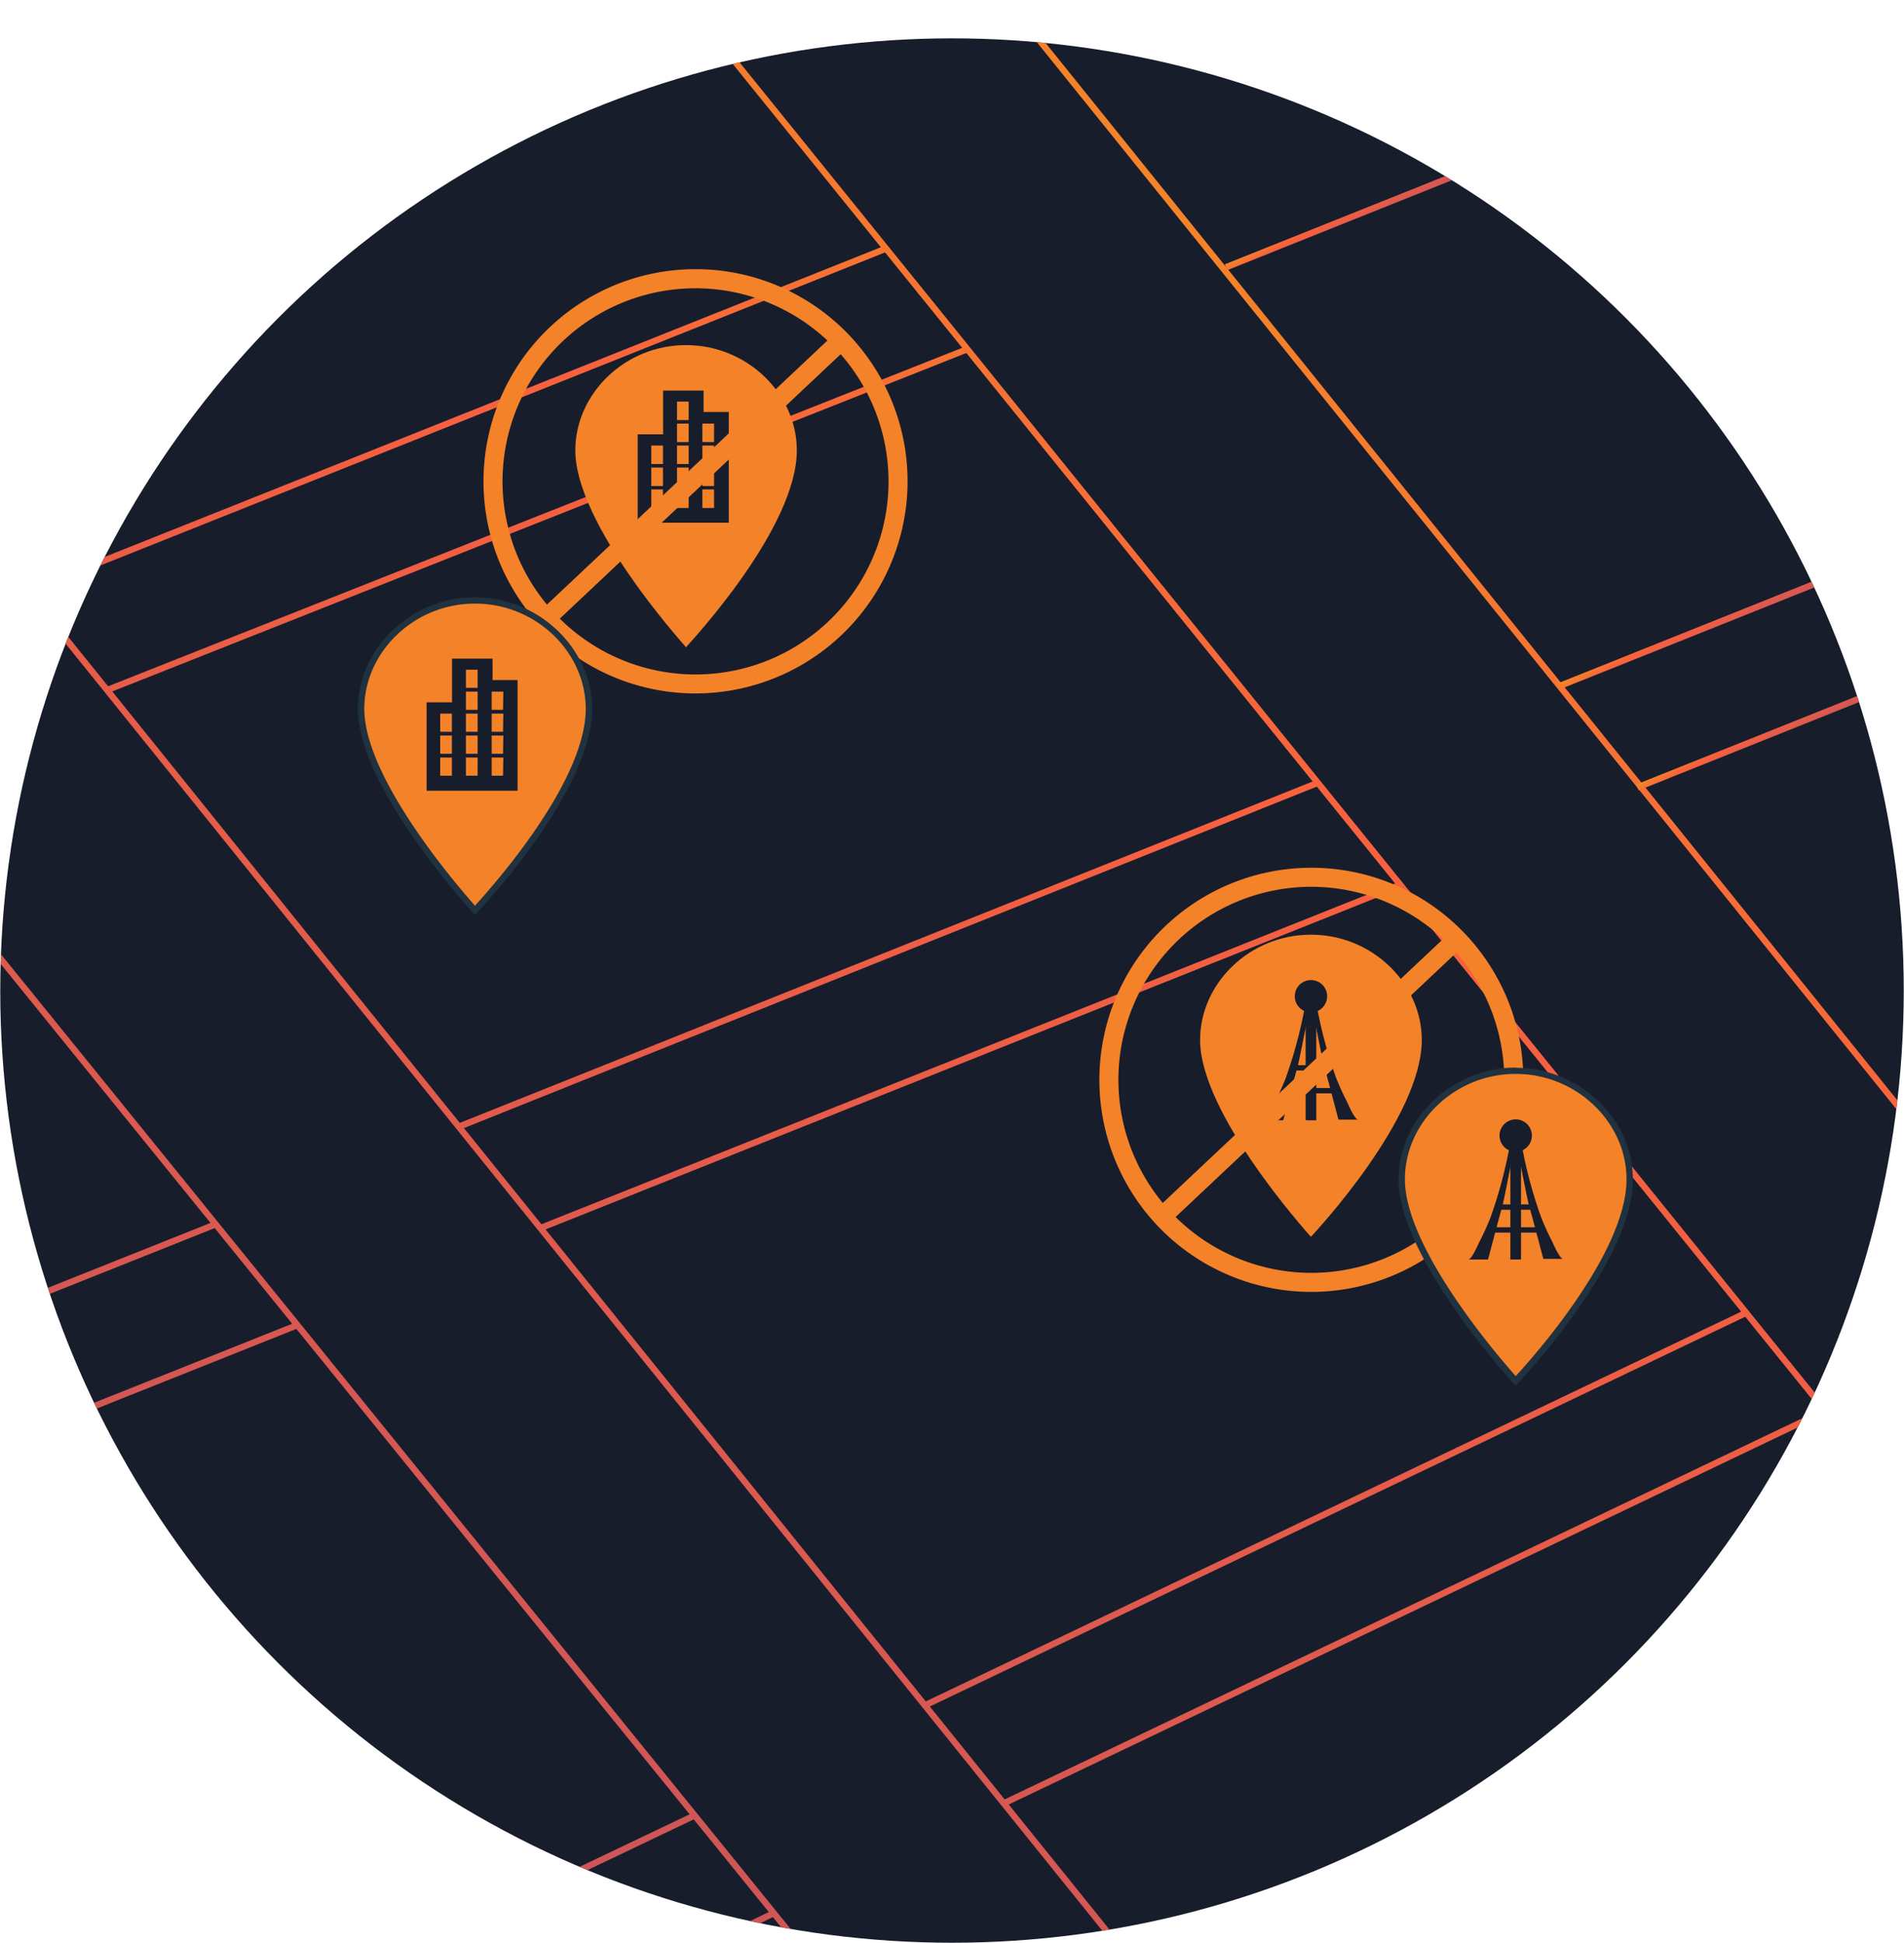
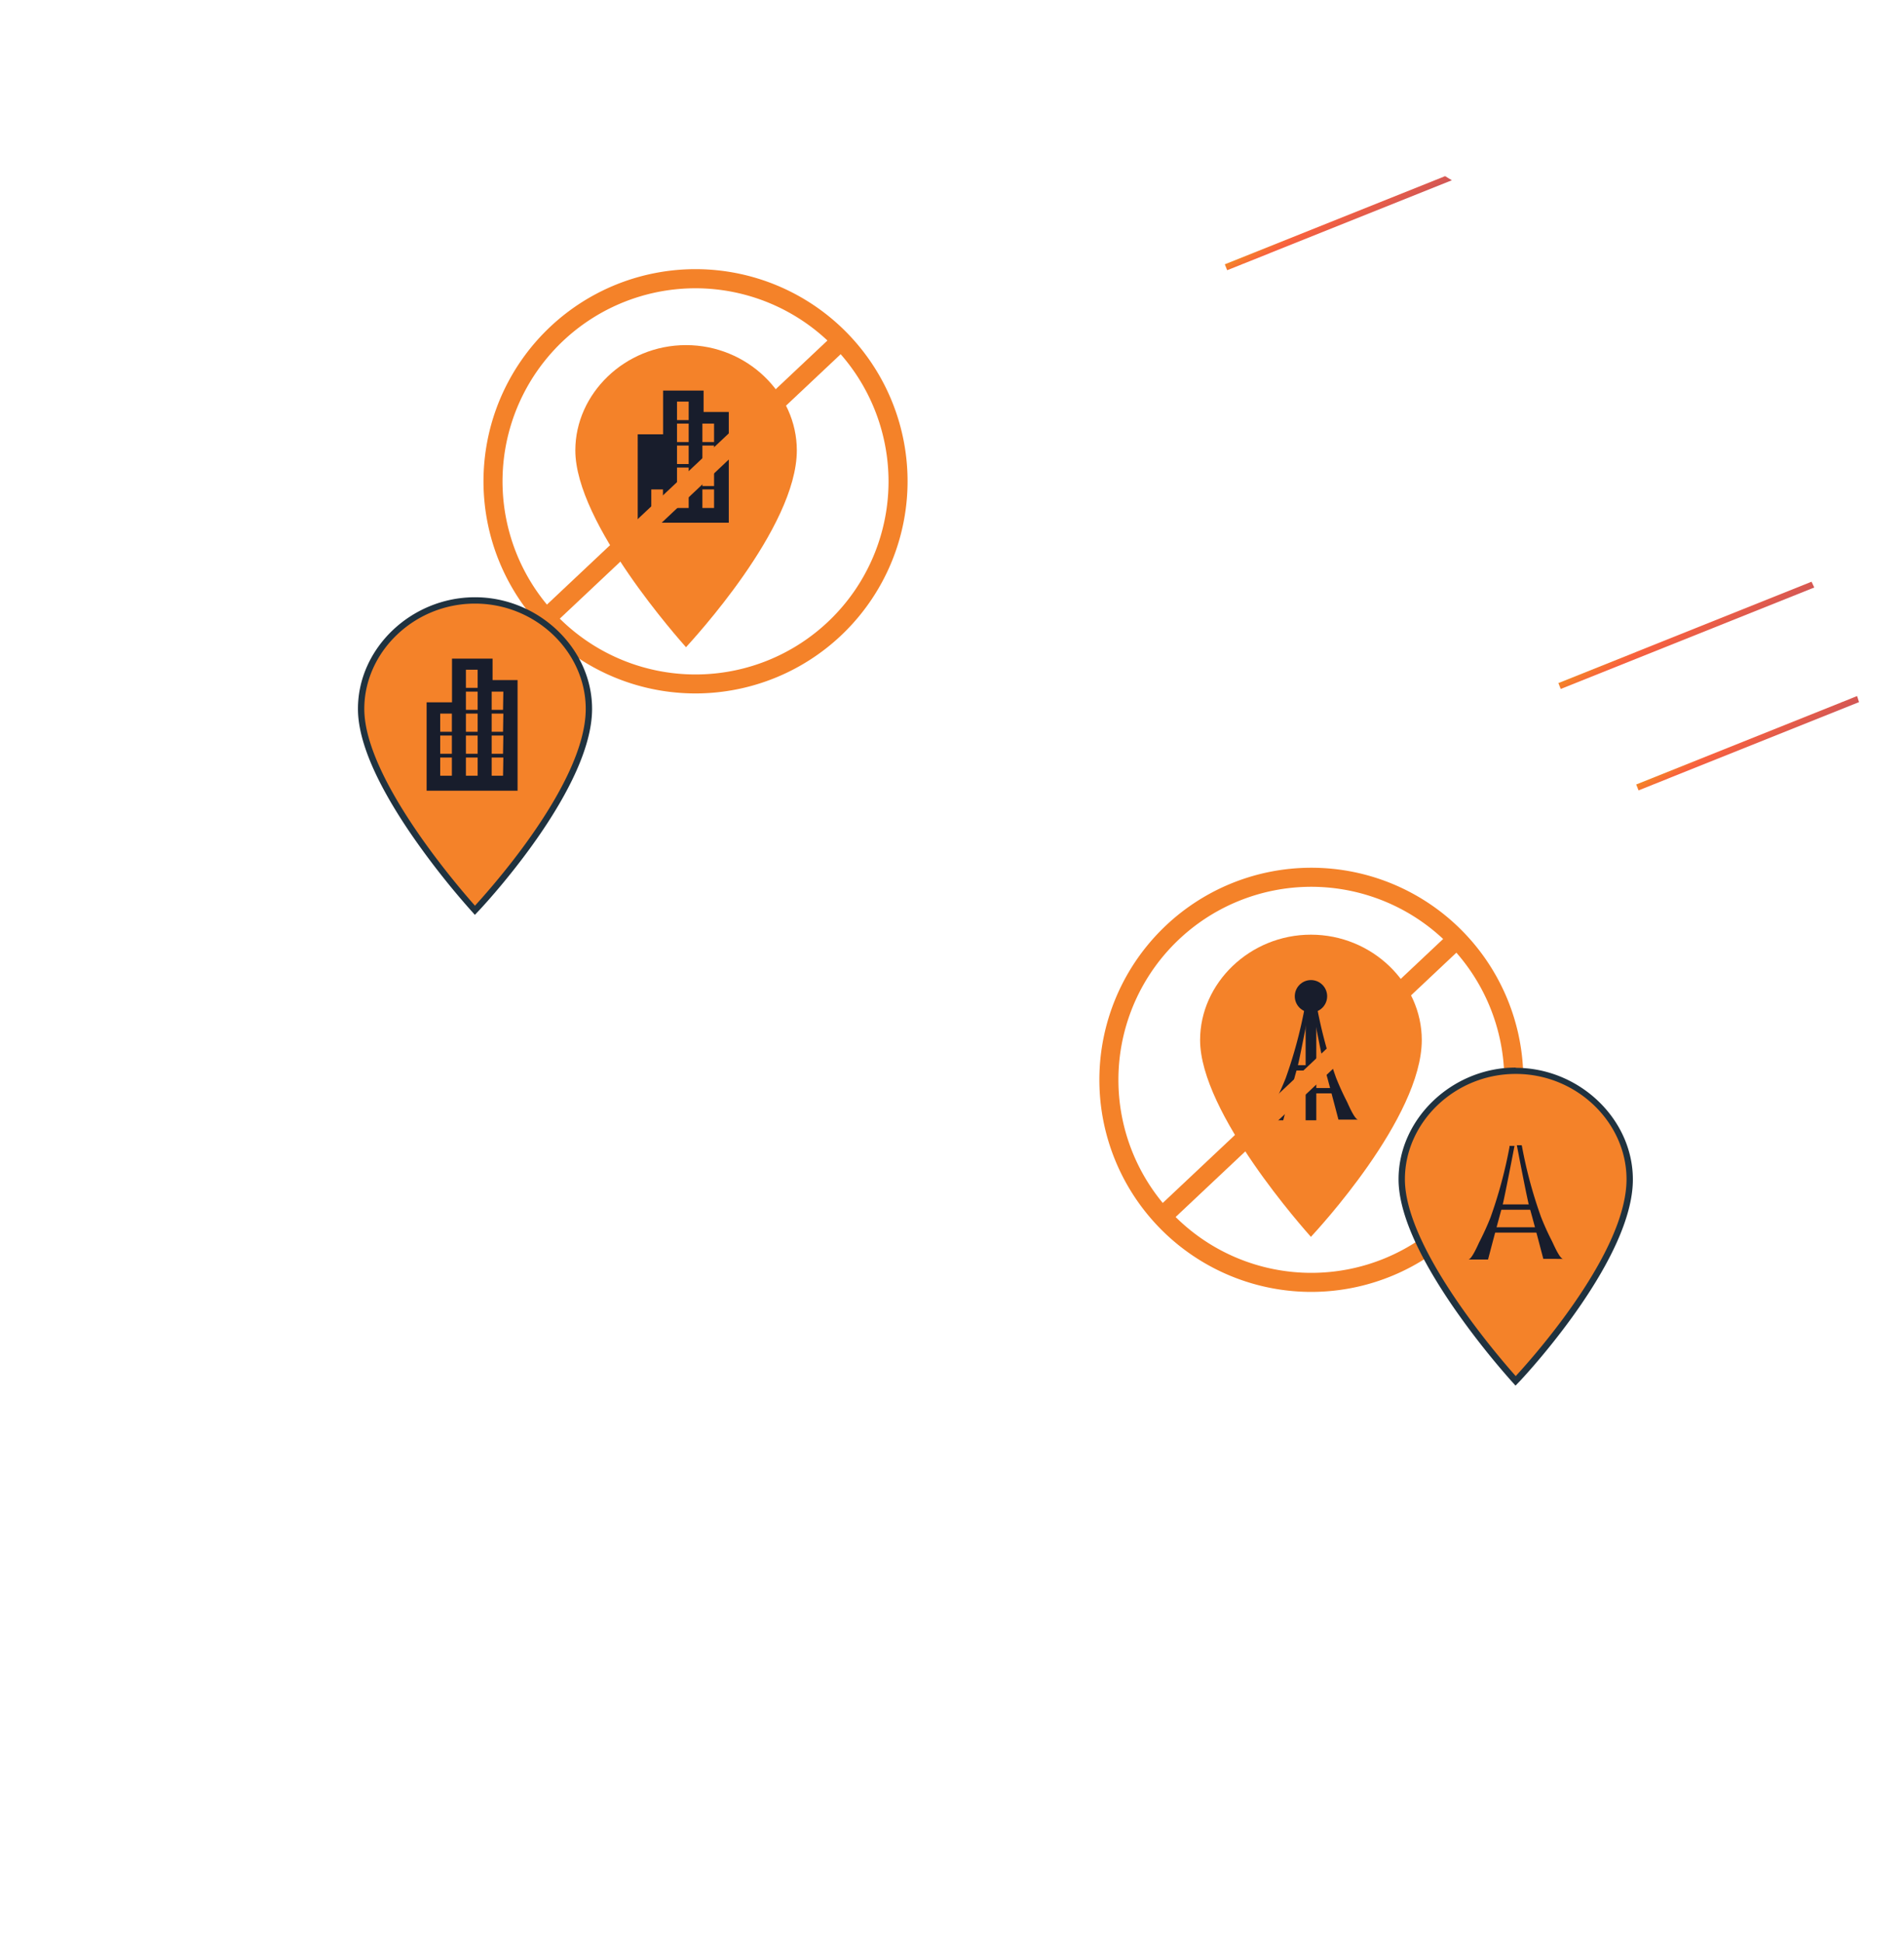
<svg xmlns="http://www.w3.org/2000/svg" xmlns:xlink="http://www.w3.org/1999/xlink" id="Layer_1" data-name="Layer 1" viewBox="0 0 300 306">
  <defs>
    <style>.cls-1,.cls-4{fill:none;}.cls-2{clip-path:url(#clip-path);}.cls-3,.cls-5,.cls-6,.cls-7{fill:#181d2c;}.cls-4,.cls-5,.cls-6,.cls-7{stroke-miterlimit:10;}.cls-4{stroke:url(#linear-gradient);}.cls-5{stroke:url(#linear-gradient-2);}.cls-6{stroke:url(#linear-gradient-3);}.cls-7{stroke:url(#linear-gradient-4);}.cls-8{fill:#f48229;}.cls-9{fill:#20323f;}</style>
    <clipPath id="clip-path">
      <circle class="cls-1" cx="150" cy="156" r="149.96" />
    </clipPath>
    <linearGradient id="linear-gradient" x1="-1448.15" y1="259.31" x2="-1591.88" y2="10.37" gradientTransform="matrix(-1, -0.01, -0.01, 1, -1372.64, 15.39)" gradientUnits="userSpaceOnUse">
      <stop offset="0" stop-color="#cc5558" />
      <stop offset="0.72" stop-color="#f8613e" />
      <stop offset="0.95" stop-color="#f48229" />
    </linearGradient>
    <linearGradient id="linear-gradient-2" x1="270.02" y1="102.5" x2="266.1" y2="95.71" gradientTransform="matrix(1, 0, 0, 1, 0, 0)" xlink:href="#linear-gradient" />
    <linearGradient id="linear-gradient-3" x1="278.31" y1="119.45" x2="274.95" y2="113.64" gradientTransform="matrix(1, 0, 0, 1, 0, 0)" xlink:href="#linear-gradient" />
    <linearGradient id="linear-gradient-4" x1="213.78" y1="37.47" x2="210.38" y2="31.59" gradientTransform="matrix(1, 0, 0, 1, 0, 0)" xlink:href="#linear-gradient" />
  </defs>
  <title>duplicates</title>
  <g class="cls-2">
-     <circle class="cls-3" cx="150" cy="156" r="149.96" />
-     <path class="cls-4" d="M12.77,222.28l34.28-13.67M85.17,193.4l135.46-54.05M6.6,203.73l27.58-11M72.3,177.44,207.85,123.2M152.4,55,16.88,108.68M139.61,39.15,13.73,89.35M90.65,294.88l18.86-9m36.23-17.31,129.38-61.82m11.75,15.78L158.17,284M122,301.26,116.32,304m59.89,2.41L7.37,96.89m-9.24,51.69L125.73,306m175.7-128.85L162.23,4.44M114.07,7.57l172.7,213.58" />
    <line class="cls-5" x1="245.73" y1="108.04" x2="290.39" y2="90.17" />
    <line class="cls-6" x1="257.99" y1="124.01" x2="295.28" y2="109.09" />
    <line class="cls-7" x1="193.17" y1="42.09" x2="230.99" y2="26.96" />
    <g id="pin">
      <path class="cls-8" d="M206.55,147.2c9.65,0,17.47,7.66,17.47,16.59,0,12.24-16.59,30.05-17.47,31-.87-1-17.46-19.47-17.46-31C189.09,154.86,196.91,147.2,206.55,147.2Z" />
    </g>
    <path class="cls-3" d="M199.08,176.43c.56,0,1.57-2.43,1.78-2.85.63-1.22,1.2-2.48,1.71-3.76a72.3,72.3,0,0,0,3-11.1l0-.19h.79s-1.67,8.78-2,9.81-2.17,8.09-2.17,8.09Z" />
    <path class="cls-3" d="M214,176.33c-.56,0-1.57-2.42-1.78-2.85-.63-1.22-1.2-2.48-1.71-3.76a72.3,72.3,0,0,1-3-11.1l0-.19h-.79s1.68,8.78,2,9.81,2.17,8.09,2.17,8.09Z" />
    <rect class="cls-3" x="205.72" y="158.53" width="1.68" height="17.9" />
    <rect class="cls-3" x="203.97" y="167.75" width="5.13" height="0.84" />
    <rect class="cls-3" x="202.93" y="171.35" width="7.42" height="0.84" />
    <circle class="cls-3" cx="206.56" cy="156.9" r="2.55" />
    <path class="cls-8" d="M206.62,203.46a33.4,33.4,0,1,1,33.4-33.4A33.43,33.43,0,0,1,206.62,203.46Zm0-63.8a30.4,30.4,0,1,0,30.4,30.4A30.44,30.44,0,0,0,206.62,139.66Z" />
    <rect class="cls-8" x="174.25" y="168.62" width="63.38" height="3" transform="translate(-60.62 187.36) rotate(-43.26)" />
    <g id="pin-2" data-name="pin">
      <path class="cls-8" d="M238.45,217.05l.37-.34-.39.32c-2.93-3.28-17.57-20.21-17.57-31.31,0-9.26,8.23-17.09,18-17.09s18,7.83,18,17.09c0,12.11-15.79,29.4-17.6,31.33l-.37.4Z" />
      <path class="cls-9" d="M238.82,169.13c9.64,0,17.46,7.67,17.46,16.59,0,12.24-16.59,30.05-17.46,31-.87-1-17.46-19.46-17.46-31,0-8.92,7.82-16.59,17.46-16.59m0-1c-10,0-18.46,8.06-18.46,17.59,0,5,2.87,11.71,8.54,20a124.4,124.4,0,0,0,9.16,11.69l.73.81.76-.79c1.82-1.94,17.73-19.38,17.73-31.67,0-9.53-8.45-17.59-18.46-17.59Z" />
    </g>
    <path class="cls-3" d="M231.35,198.36c.55,0,1.56-2.42,1.78-2.84.63-1.23,1.2-2.48,1.71-3.76a72.12,72.12,0,0,0,3-11.11l0-.19h.79s-1.68,8.78-2,9.82-2.17,8.08-2.17,8.08Z" />
    <path class="cls-3" d="M246.29,198.26c-.55,0-1.56-2.42-1.78-2.84a40.84,40.84,0,0,1-1.7-3.76,71,71,0,0,1-3-11.11l-.05-.19H239s1.67,8.78,2,9.82,2.17,8.08,2.17,8.08Z" />
-     <rect class="cls-3" x="237.98" y="180.46" width="1.68" height="17.9" />
    <rect class="cls-3" x="236.23" y="189.68" width="5.13" height="0.84" />
    <rect class="cls-3" x="235.2" y="193.28" width="7.42" height="0.84" />
-     <circle class="cls-3" cx="238.82" cy="178.84" r="2.55" />
    <path class="cls-8" d="M108.09,54.35c9.64,0,17.46,7.66,17.46,16.58,0,12.23-16.58,30-17.46,31-.87-1-17.44-19.46-17.44-31C90.65,62,98.46,54.35,108.09,54.35Z" />
-     <path class="cls-3" d="M110.86,64.88V61.51h-6.38V68.4h-4V82.32h14.35V64.88ZM104.46,80h-1.84V77.08h1.84Zm0-3.46h-1.84V73.63h1.84Zm0-3.46h-1.84V70.17h1.84ZM108.51,80h-1.84V77.08h1.84Zm0-3.46h-1.84V73.63h1.84Zm0-3.46h-1.84V70.17h1.84Zm0-3.46h-1.84V66.71h1.84Zm0-3.46h-1.84V63.25h1.84Zm4,13.84h-1.84V77.08h1.84Zm0-3.46h-1.84V73.63h1.84Zm0-3.46h-1.84V70.17h1.84Zm0-3.46h-1.84V66.71h1.84Z" />
+     <path class="cls-3" d="M110.86,64.88V61.51h-6.38V68.4h-4V82.32h14.35V64.88ZM104.46,80h-1.84V77.08h1.84m0-3.46h-1.84V73.63h1.84Zm0-3.46h-1.84V70.17h1.84ZM108.51,80h-1.84V77.08h1.84Zm0-3.46h-1.84V73.63h1.84Zm0-3.46h-1.84V70.17h1.84Zm0-3.46h-1.84V66.71h1.84Zm0-3.46h-1.84V63.25h1.84Zm4,13.84h-1.84V77.08h1.84Zm0-3.46h-1.84V73.63h1.84Zm0-3.46h-1.84V70.17h1.84Zm0-3.46h-1.84V66.71h1.84Z" />
    <path class="cls-8" d="M109.6,109.21A33.41,33.41,0,1,1,143,75.81,33.44,33.44,0,0,1,109.6,109.21Zm0-63.81A30.41,30.41,0,1,0,140,75.81,30.44,30.44,0,0,0,109.6,45.4Z" />
    <rect class="cls-8" x="77.23" y="74.37" width="63.38" height="3" transform="translate(-22.39 95.26) rotate(-43.26)" />
    <path class="cls-8" d="M74.47,142.94l.37-.33-.38.32c-1.8-2-17.56-19.94-17.56-31.29,0-9.26,8.21-17.08,17.94-17.08s18,7.82,18,17.08C92.79,123.74,77,141,75.21,143l-.38.4Z" />
    <path class="cls-9" d="M74.84,95.06c9.64,0,17.45,7.66,17.45,16.58,0,12.23-16.58,30-17.45,31-.87-1-17.44-19.45-17.44-31,0-8.92,7.81-16.58,17.44-16.58m0-1c-10,0-18.44,8-18.44,17.58,0,5,2.86,11.7,8.52,19.94a123.25,123.25,0,0,0,9.17,11.68l.73.82.75-.79c1.82-1.95,17.72-19.37,17.72-31.65,0-9.53-8.45-17.58-18.45-17.58Z" />
    <path class="cls-3" d="M77.61,107.1v-3.37H71.22v6.88h-4v13.92H81.55V107.1ZM71.2,122.17H69.36V119.3H71.2Zm0-3.46H69.36v-2.87H71.2Zm0-3.46H69.36v-2.87H71.2Zm4.06,6.92H73.41V119.3h1.85Zm0-3.46H73.41v-2.87h1.85Zm0-3.46H73.41v-2.87h1.85Zm0-3.46H73.41v-2.87h1.85Zm0-3.46H73.41v-2.86h1.85Zm4,13.84H77.47V119.3h1.84Zm0-3.46H77.47v-2.87h1.84Zm0-3.46H77.47v-2.87h1.84Zm0-3.46H77.47v-2.87h1.84Z" />
  </g>
</svg>